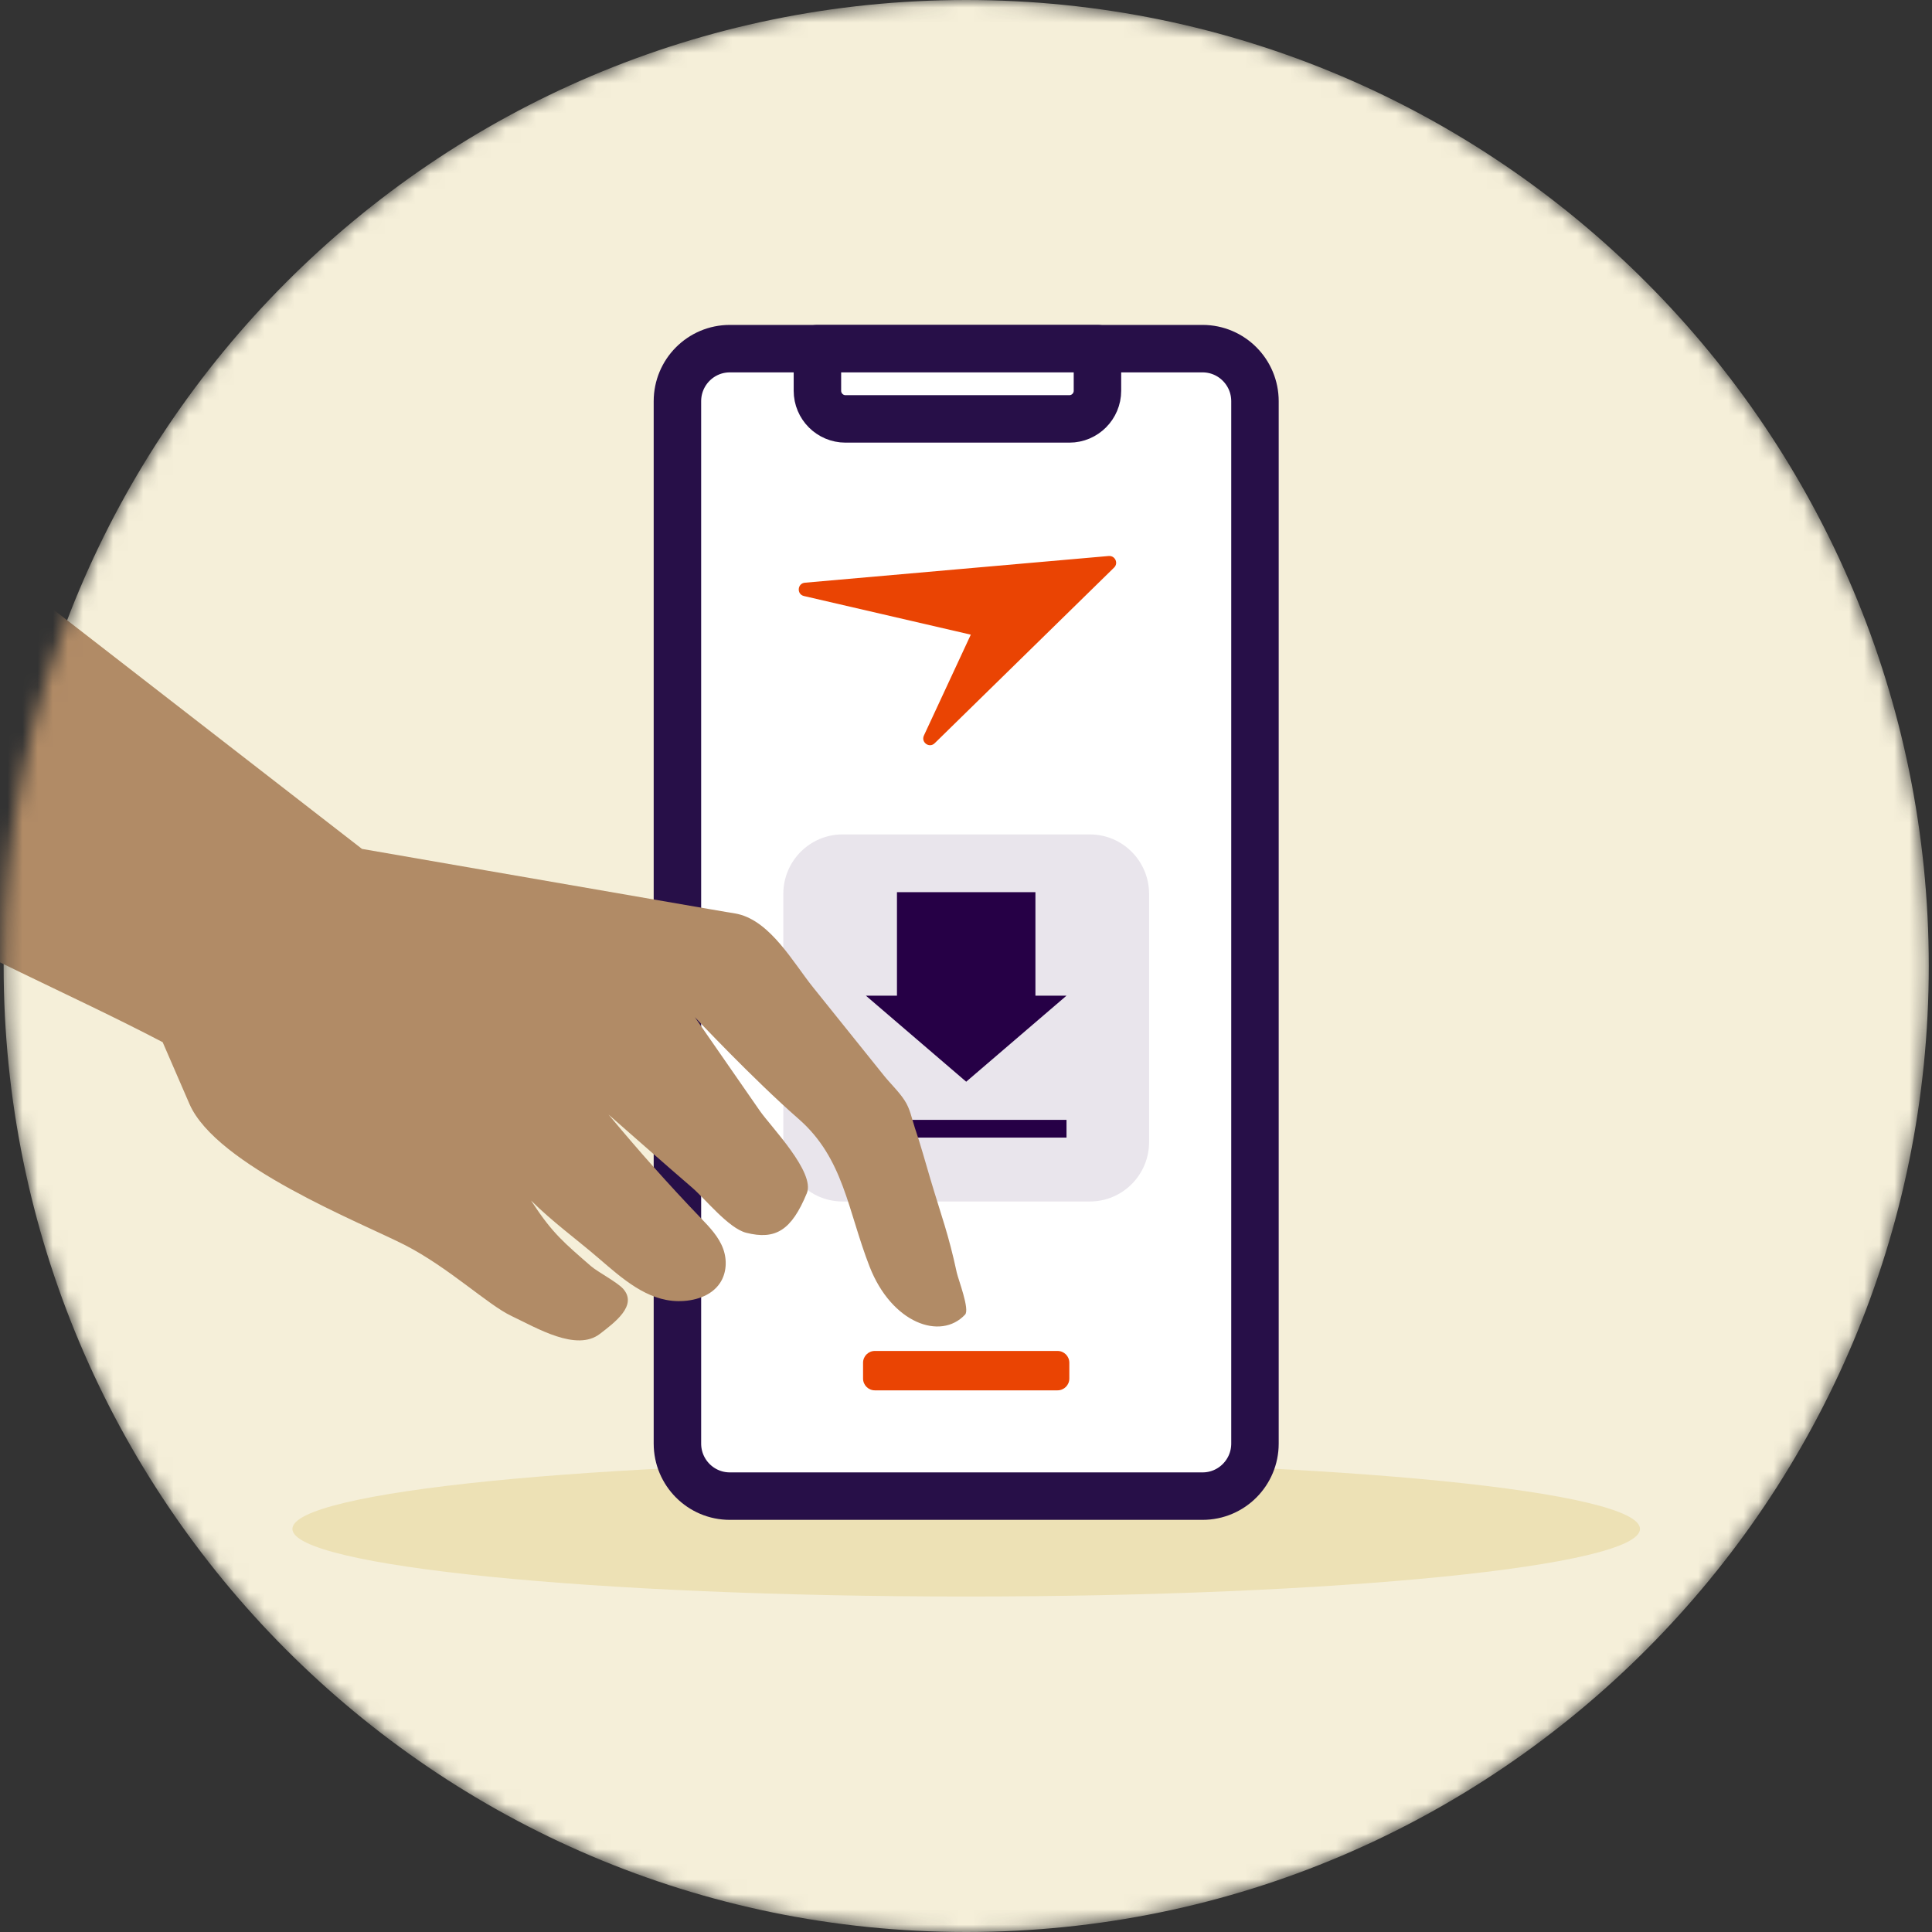
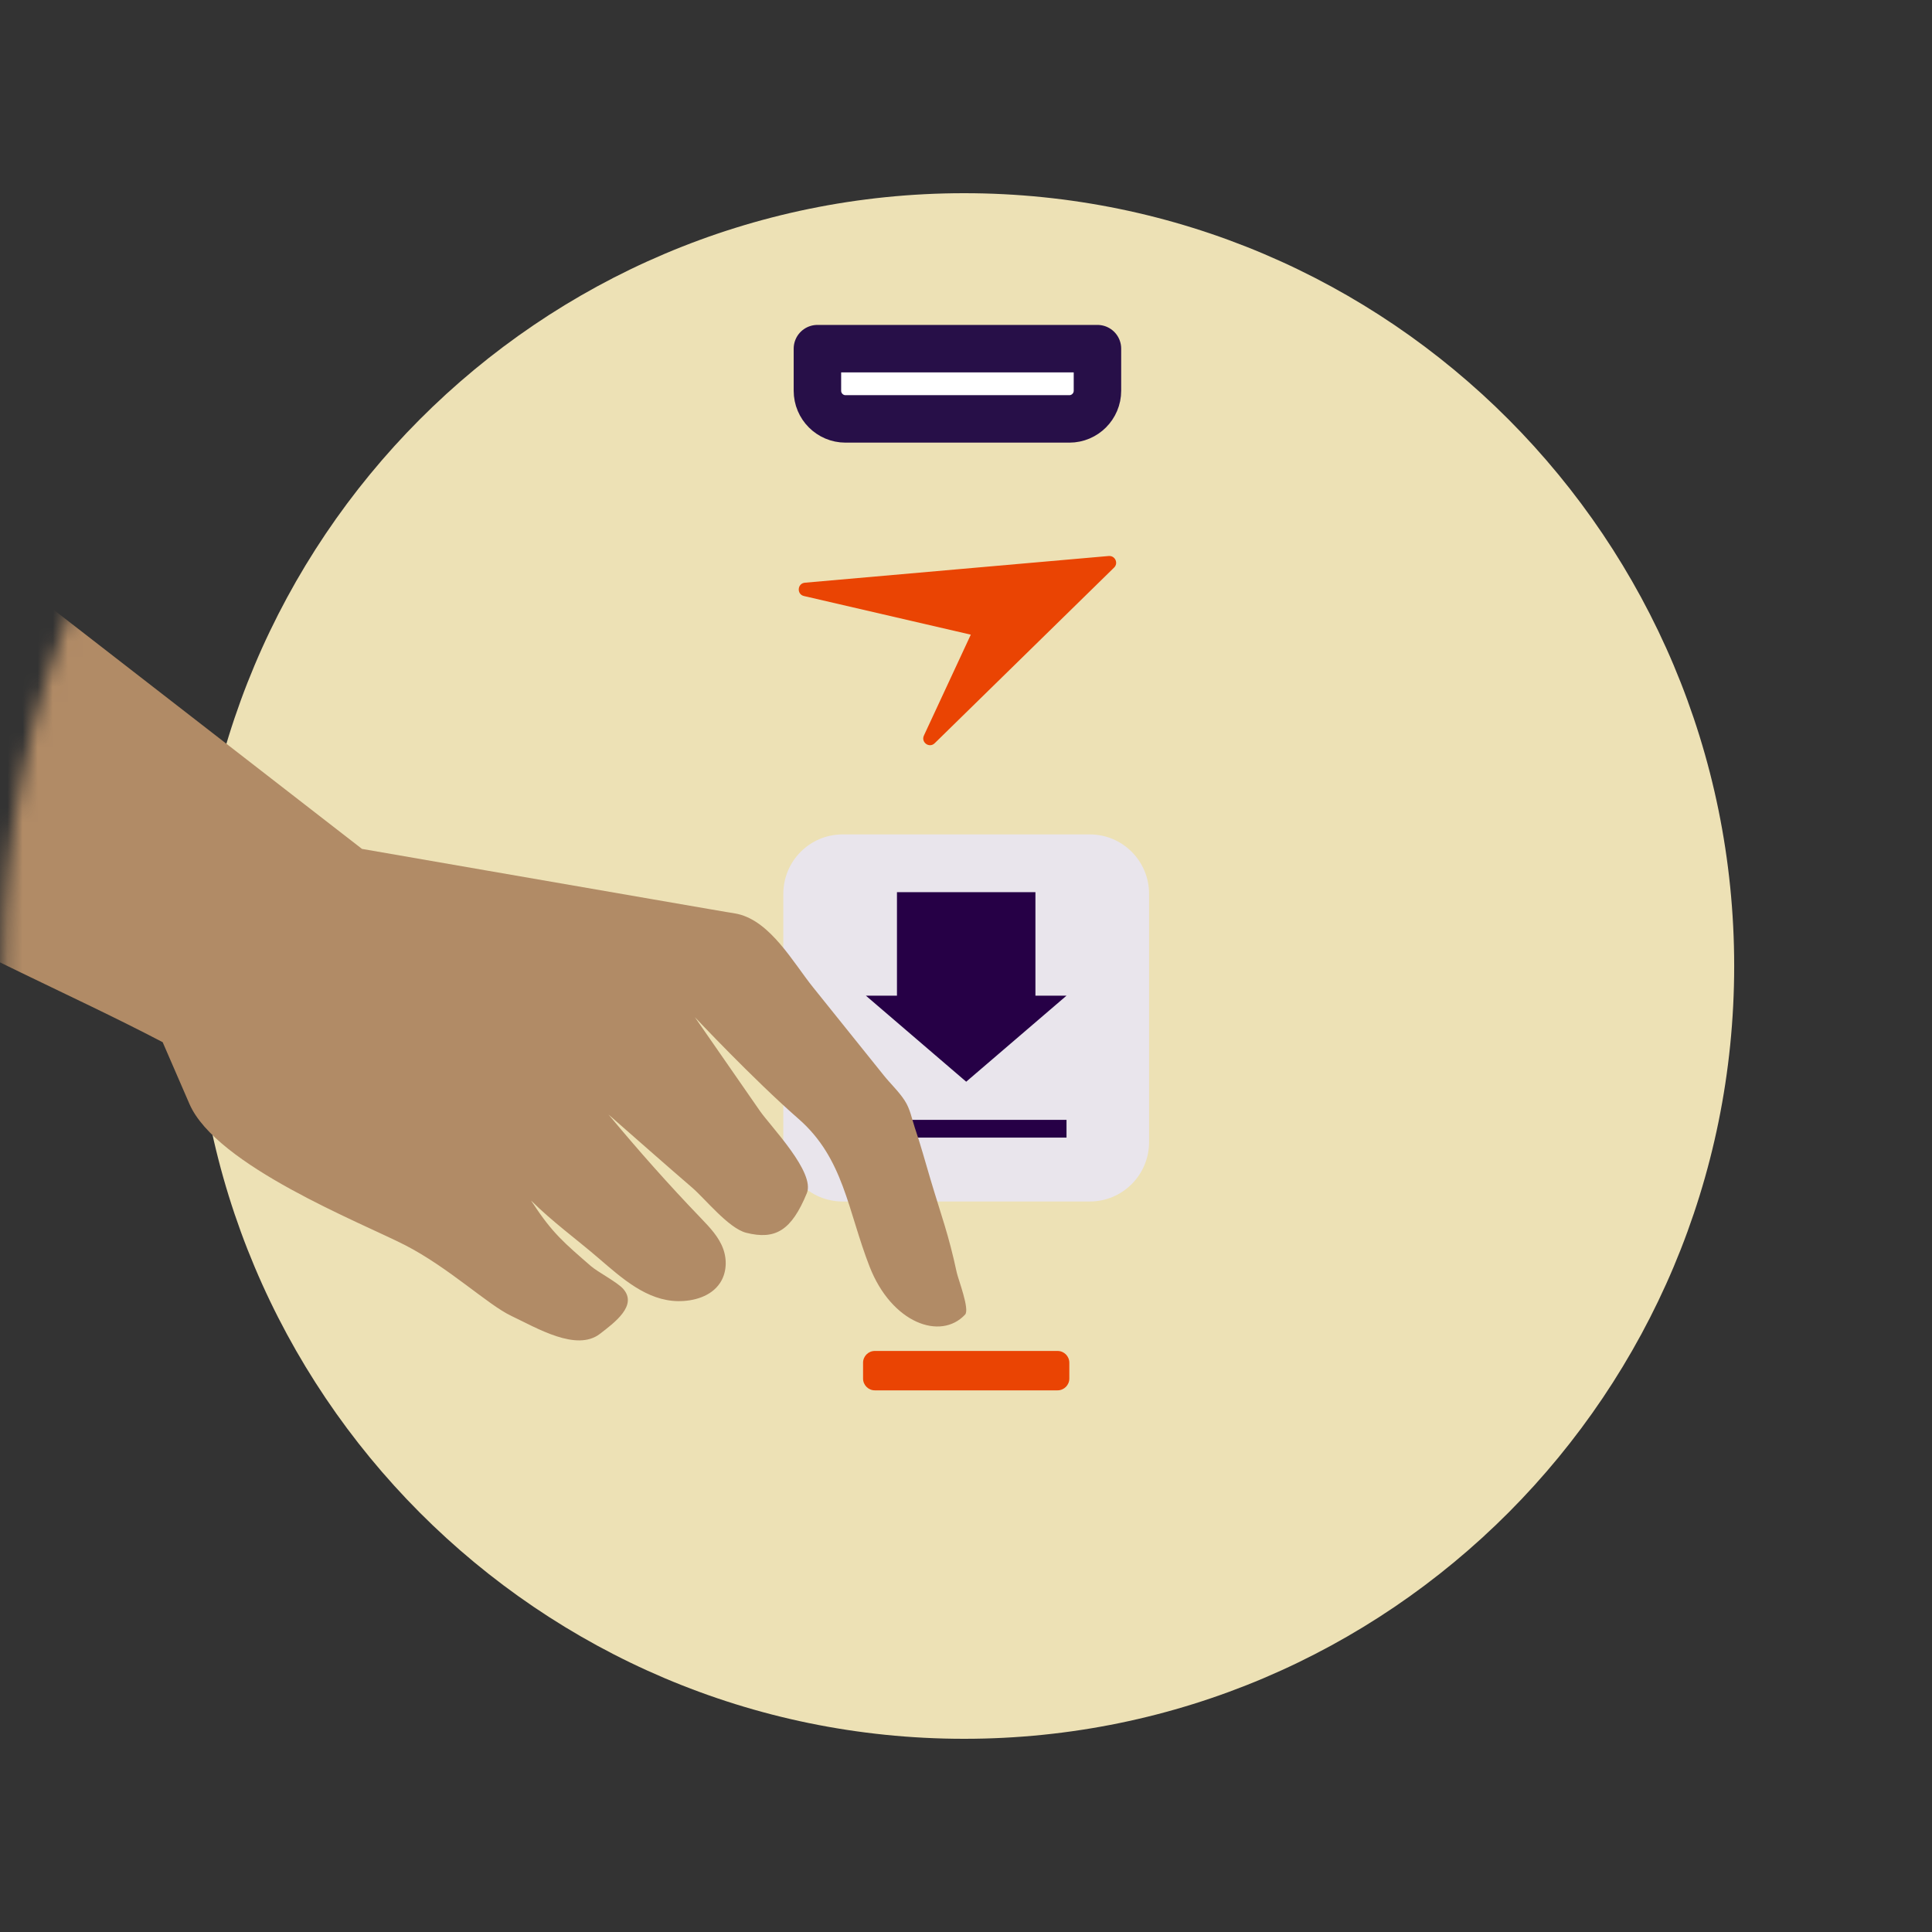
<svg xmlns="http://www.w3.org/2000/svg" width="128" height="128" viewBox="0 0 128 128" fill="none">
  <rect x="0" y="0" width="128" height="128" fill="#333333" stroke="none" />
  <g clip-path="url(#clip0_5136_8220)">
    <g clip-path="url(#clip1_5136_8220)">
      <mask id="mask0_5136_8220" style="mask-type:luminance" maskUnits="userSpaceOnUse" x="0" y="0" width="128" height="128">
        <path d="M64.013 128C99.234 128 127.786 99.346 127.786 64C127.786 28.654 99.234 0 64.013 0C28.793 0 0.241 28.654 0.241 64C0.241 99.346 28.793 128 64.013 128Z" fill="white" />
      </mask>
      <g mask="url(#mask0_5136_8220)">
        <path d="M63.877 115.2C92.053 115.2 114.894 92.277 114.894 64C114.894 35.723 92.053 12.8 63.877 12.8C35.7 12.8 12.859 35.723 12.859 64C12.859 92.277 35.7 115.2 63.877 115.2Z" fill="#EDE1B5" />
-         <path d="M64.013 128C99.234 128 127.786 99.346 127.786 64C127.786 28.654 99.234 0 64.013 0C28.793 0 0.241 28.654 0.241 64C0.241 99.346 28.793 128 64.013 128Z" fill="#F5EFD9" />
-         <path d="M64.013 105.774C88.667 105.774 108.654 103.768 108.654 101.294C108.654 98.82 88.667 96.814 64.013 96.814C39.359 96.814 19.373 98.82 19.373 101.294C19.373 103.768 39.359 105.774 64.013 105.774Z" fill="#EDE1B5" />
-         <path d="M79.674 23.099H48.352C46.435 23.099 44.881 24.659 44.881 26.583V95.639C44.881 97.563 46.435 99.122 48.352 99.122H79.674C81.591 99.122 83.145 97.563 83.145 95.639V26.583C83.145 24.659 81.591 23.099 79.674 23.099Z" fill="white" stroke="#270F48" stroke-width="3.145" stroke-linecap="round" stroke-linejoin="round" />
        <path d="M54.156 23.099H72.709V25.888C72.709 26.916 71.875 27.753 70.85 27.753H56.014C54.989 27.753 54.156 26.916 54.156 25.888V23.099Z" fill="white" stroke="#270F48" stroke-width="3.145" stroke-linecap="round" stroke-linejoin="round" />
        <path d="M70.067 89.504H57.959C57.529 89.504 57.18 89.854 57.18 90.286V91.332C57.18 91.764 57.529 92.114 57.959 92.114H70.067C70.497 92.114 70.846 91.764 70.846 91.332V90.286C70.846 89.854 70.497 89.504 70.067 89.504Z" fill="#EA4403" />
        <path d="M73.501 36.836C73.501 36.836 73.474 36.836 73.46 36.836L63.726 37.691L53.327 38.606C52.821 38.651 52.771 39.374 53.263 39.488L64.318 42.048L61.212 48.731C61.002 49.184 61.572 49.591 61.927 49.239L73.811 37.604C74.103 37.321 73.893 36.836 73.501 36.836Z" fill="#EA4403" />
        <path d="M72.203 55.282H55.823C53.654 55.282 51.897 57.047 51.897 59.223V75.662C51.897 77.838 53.654 79.602 55.823 79.602H72.203C74.372 79.602 76.13 77.838 76.13 75.662V59.223C76.13 57.047 74.372 55.282 72.203 55.282Z" fill="#E9E5EC" />
        <path d="M68.6 65.966V59.109H59.426V65.966H57.367L64.013 71.666L70.659 65.966H68.6Z" fill="#260046" />
        <path d="M70.659 74.194H57.367V75.369H70.659V74.194Z" fill="#260046" />
        <path d="M-4.228 37.193C-3.344 37.102 -2.451 37.102 -1.567 37.193C0.441 37.394 1.653 38.926 3.211 40.133C6.245 42.487 9.278 44.837 12.312 47.191C16.202 50.208 20.092 53.225 23.983 56.242C26.734 56.718 29.48 57.193 32.232 57.673C36.824 58.468 41.415 59.264 46.007 60.059C46.708 60.183 47.405 60.302 48.107 60.42C48.371 60.466 48.639 60.498 48.899 60.558C51.068 61.07 52.557 63.781 53.86 65.403C55.422 67.351 56.985 69.298 58.552 71.246C59.002 71.808 59.549 72.311 59.941 72.919C60.301 73.472 60.406 74.103 60.611 74.72C60.993 75.835 61.303 76.983 61.64 78.112C62.387 80.622 62.838 81.751 63.389 84.315C63.489 84.772 64.259 86.752 63.94 87.095C62.314 88.837 59.071 87.657 57.613 83.918C56.156 80.178 55.905 76.75 52.908 74.13C49.91 71.511 46.034 67.387 46.034 67.387C47.473 69.458 48.908 71.534 50.348 73.605C51.072 74.647 54.028 77.668 53.454 79.054C52.434 81.531 51.368 82.162 49.432 81.673C48.266 81.371 46.74 79.447 45.856 78.683C43.998 77.083 42.162 75.456 40.317 73.842C42.299 76.224 44.298 78.482 46.453 80.722C47.032 81.326 47.624 81.947 47.911 82.734C48.184 83.479 48.139 84.352 47.697 85.01C47.109 85.888 45.966 86.217 44.918 86.203C42.864 86.176 41.228 84.709 39.67 83.369C38.172 82.08 36.6 80.946 35.202 79.556C35.124 79.456 35.339 79.776 35.307 79.721C36.6 81.705 37.411 82.368 39.142 83.876C39.593 84.27 40.891 84.942 41.288 85.39C42.262 86.491 40.709 87.63 39.748 88.37C38.19 89.573 35.566 87.982 33.876 87.182C32.323 86.446 29.736 83.982 26.834 82.491C23.928 81.006 14.316 77.225 12.549 73.134L10.777 69.047C4.614 65.824 -1.836 63.163 -7.813 59.579C-10.136 58.185 -13.976 56.722 -15.028 54.007C-16.199 50.994 -14.832 46.231 -13.511 43.497C-11.748 39.835 -8.195 37.609 -4.209 37.207L-4.228 37.193Z" fill="#B18B66" />
      </g>
    </g>
  </g>
  <defs>
    <clipPath id="clip0_5136_8220">
      <rect width="128" height="128" fill="white" />
    </clipPath>
    <clipPath id="clip1_5136_8220">
      <rect width="128" height="128" fill="white" />
    </clipPath>
  </defs>
</svg>